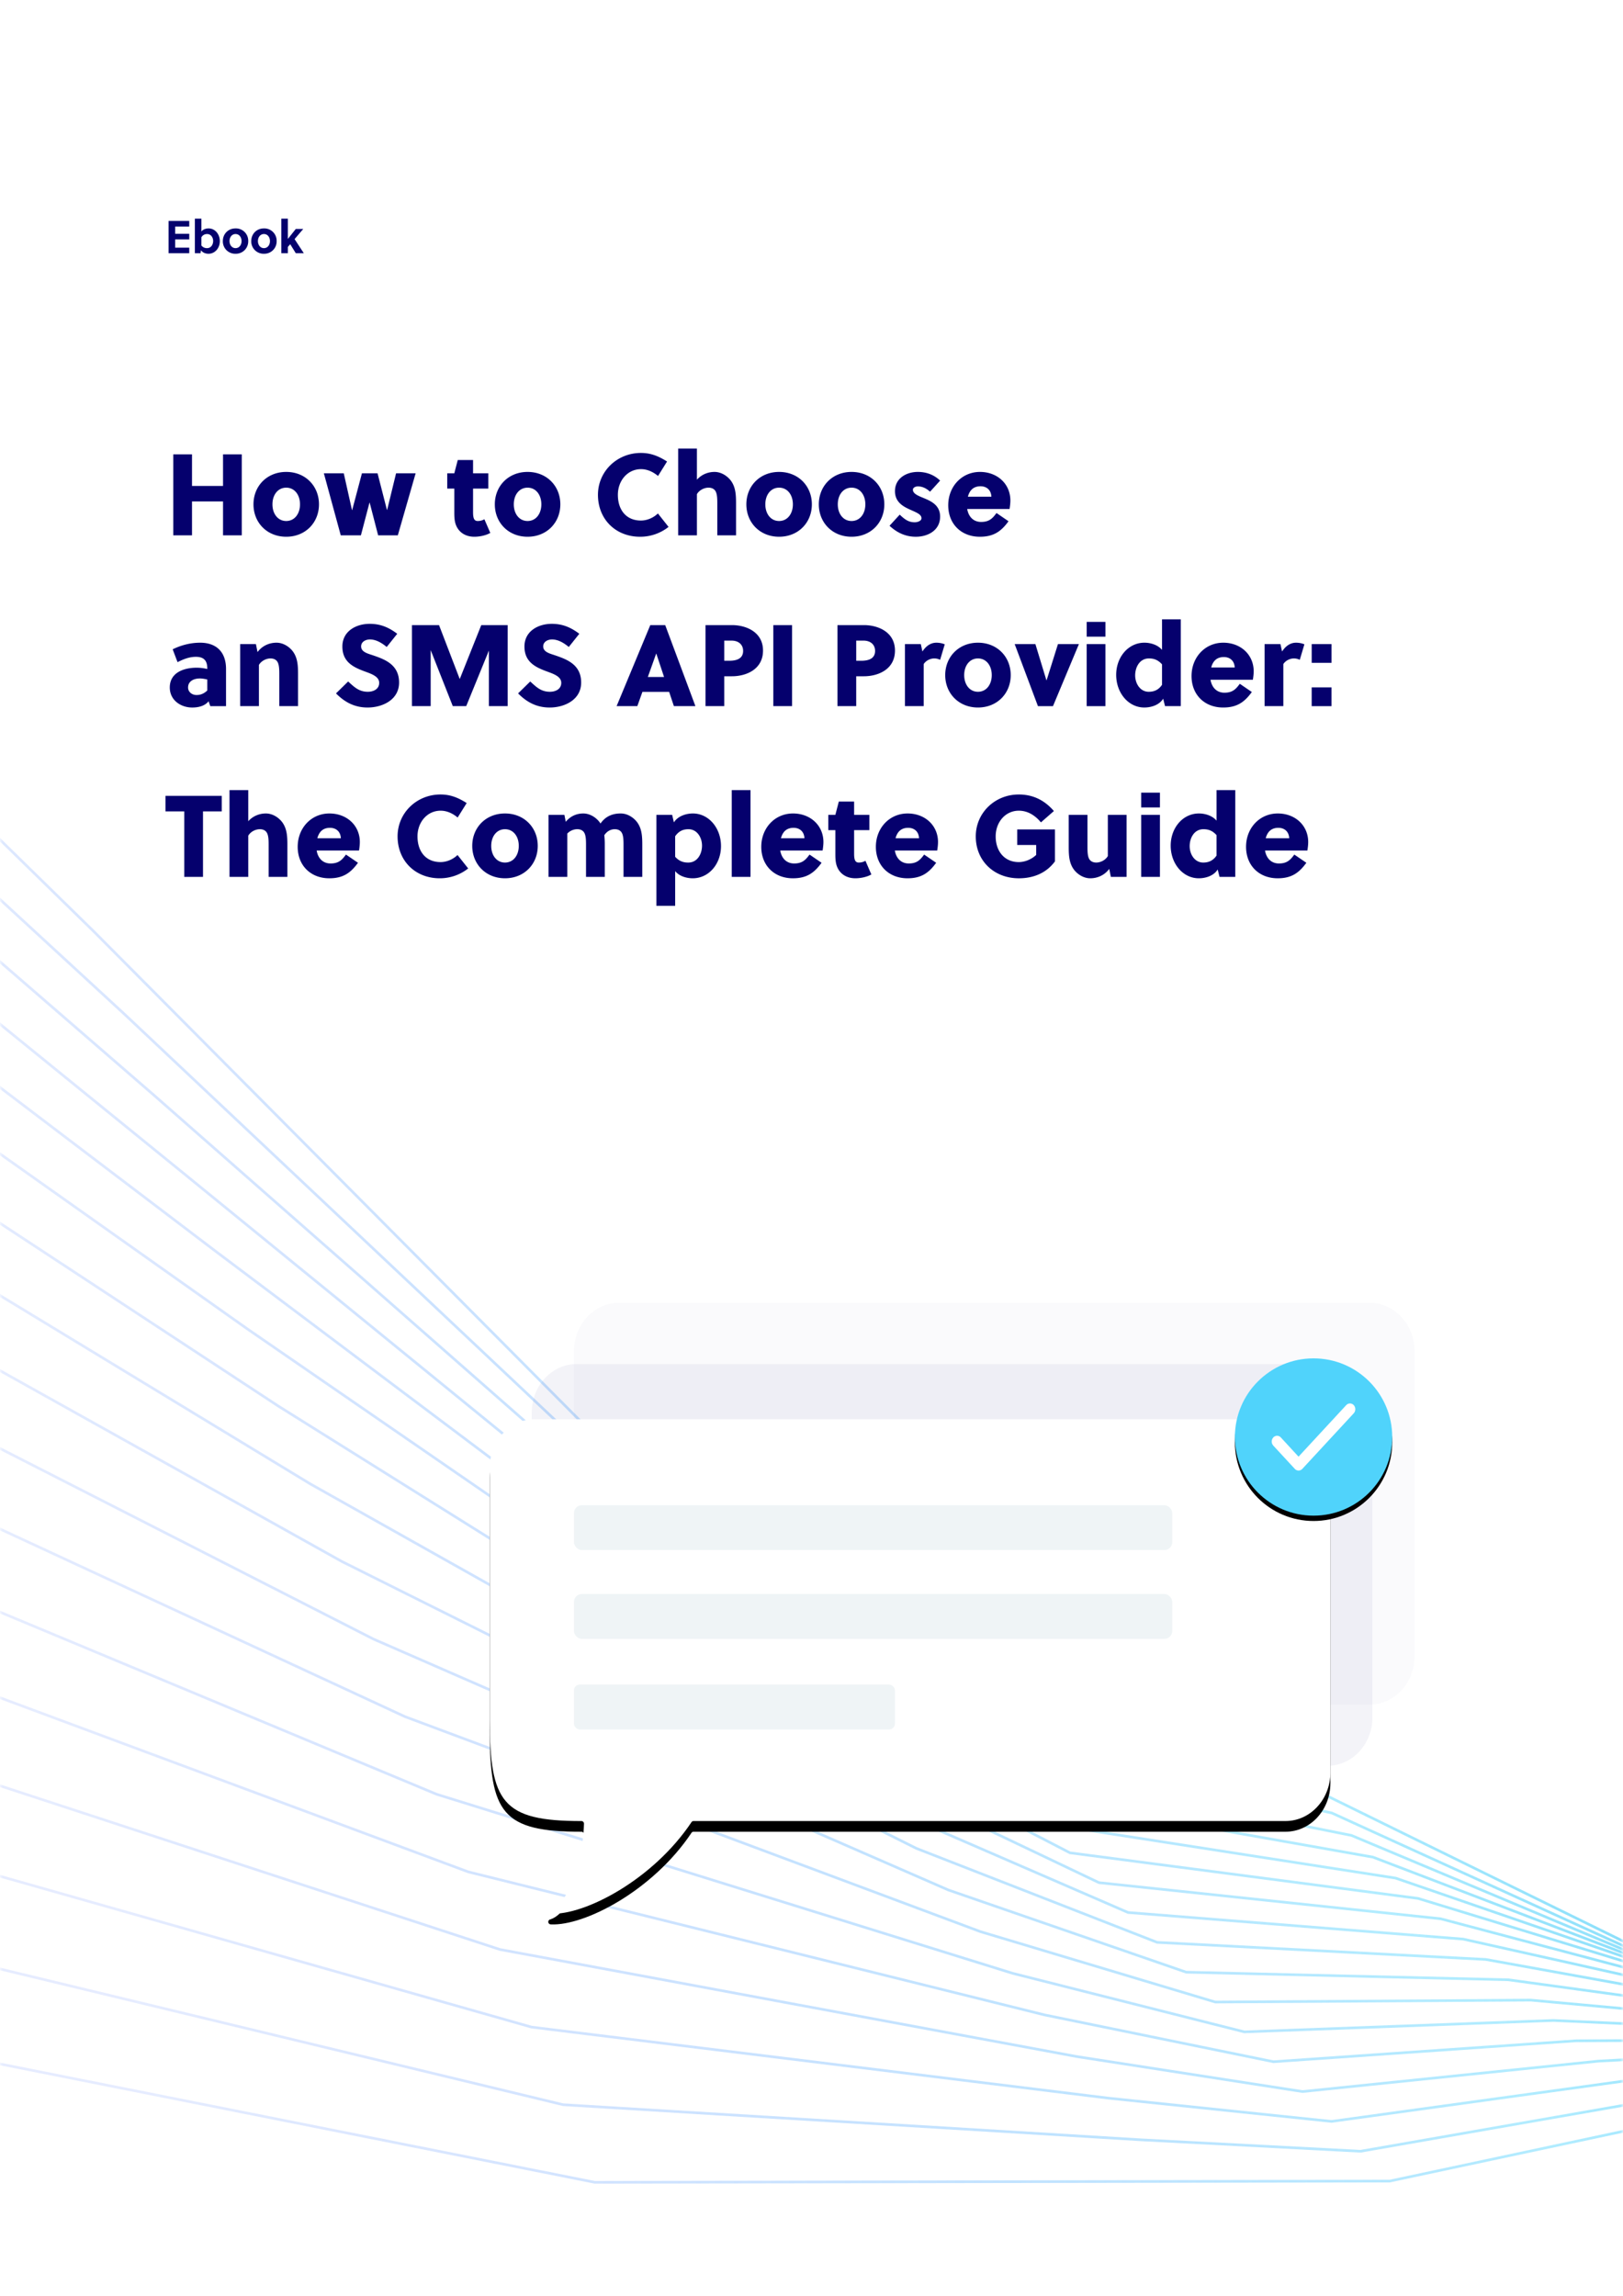
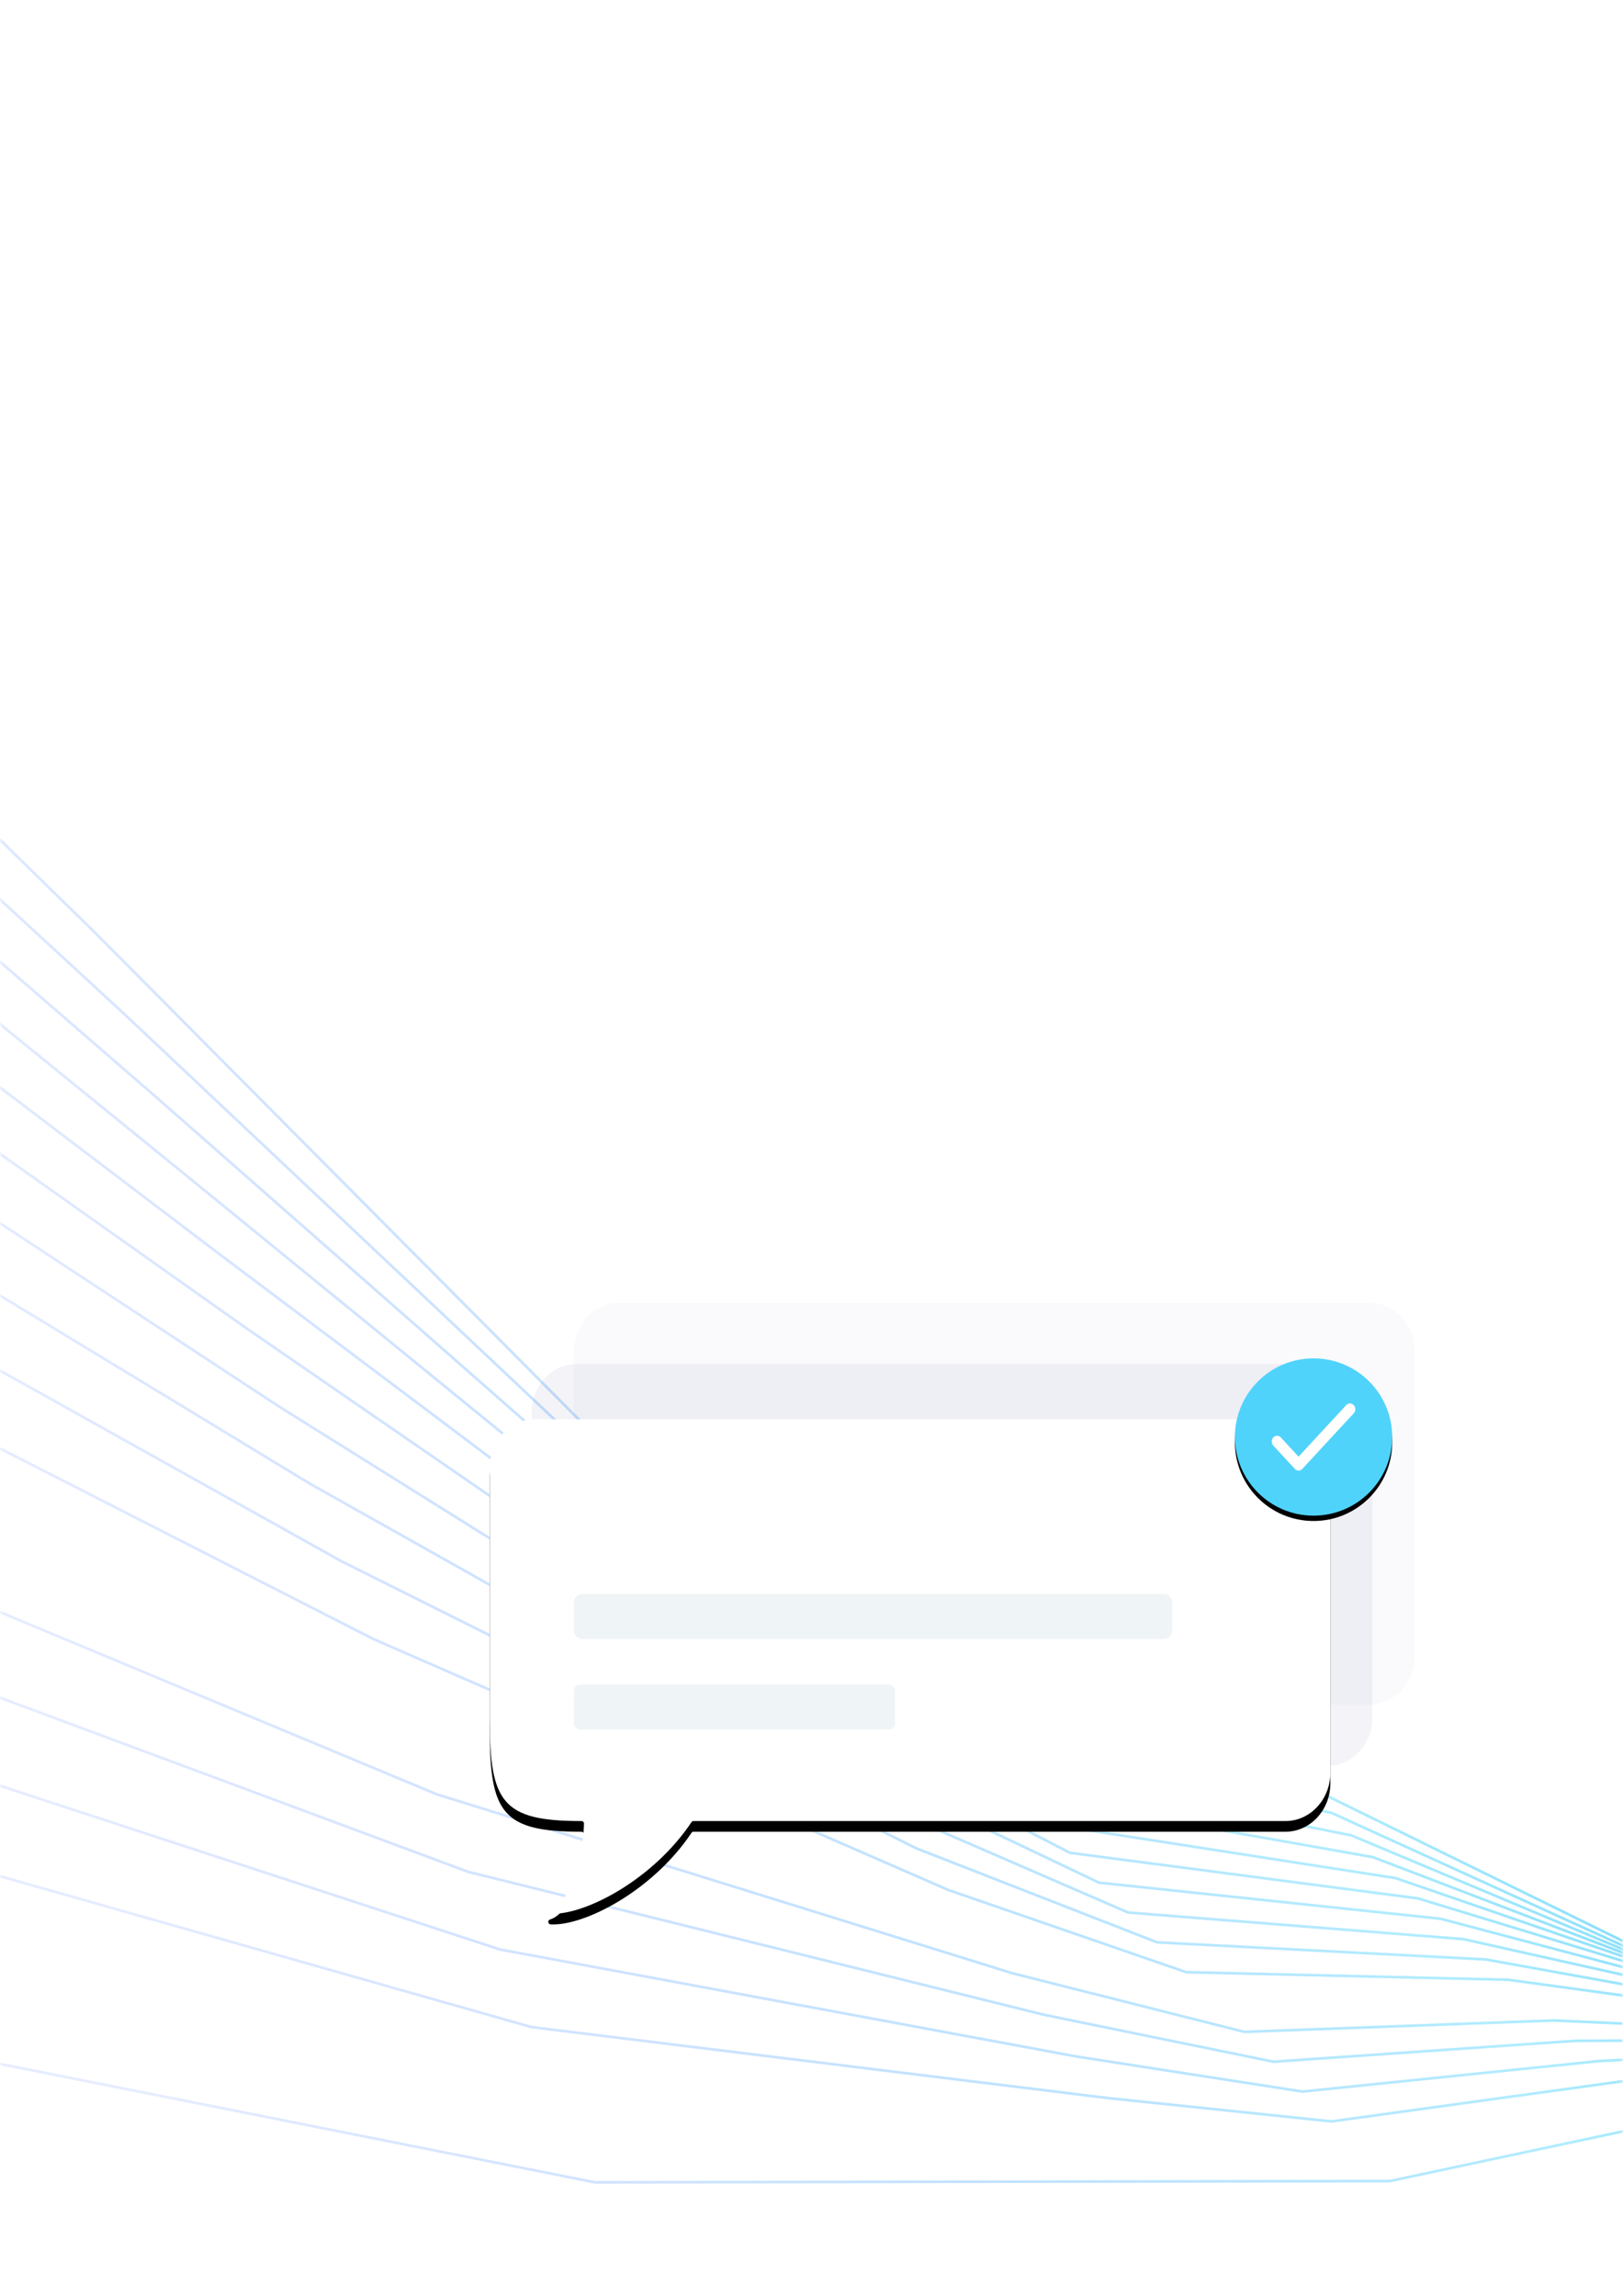
<svg xmlns="http://www.w3.org/2000/svg" xmlns:xlink="http://www.w3.org/1999/xlink" width="304" height="430">
  <defs>
    <path id="A" d="M0 0h304v430H0z" />
    <linearGradient x1="5.085%" y1="49.916%" x2="103.685%" y2="50.088%" id="B">
      <stop stop-color="#0548ff" stop-opacity=".1" offset="0%" />
      <stop stop-color="#3dd0ff" stop-opacity=".4" offset="54%" />
      <stop stop-color="#2fb6e3" offset="92.411%" />
    </linearGradient>
    <linearGradient x1="5.085%" y1="49.951%" x2="103.685%" y2="50.052%" id="C">
      <stop stop-color="#0548ff" stop-opacity=".1" offset="0%" />
      <stop stop-color="#3dd0ff" stop-opacity=".4" offset="54%" />
      <stop stop-color="#2fb6e3" offset="92.411%" />
    </linearGradient>
    <linearGradient x1="5.085%" y1="49.928%" x2="103.685%" y2="50.076%" id="D">
      <stop stop-color="#0548ff" stop-opacity=".1" offset="0%" />
      <stop stop-color="#3dd0ff" stop-opacity=".4" offset="54%" />
      <stop stop-color="#2fb6e3" offset="92.411%" />
    </linearGradient>
    <linearGradient x1="5.085%" y1="49.855%" x2="103.685%" y2="50.153%" id="E">
      <stop stop-color="#0548ff" stop-opacity=".1" offset="0%" />
      <stop stop-color="#3dd0ff" stop-opacity=".4" offset="54%" />
      <stop stop-color="#2fb6e3" offset="92.411%" />
    </linearGradient>
    <linearGradient x1="5.085%" y1="49.73%" x2="103.685%" y2="50.285%" id="F">
      <stop stop-color="#0548ff" stop-opacity=".1" offset="0%" />
      <stop stop-color="#3dd0ff" stop-opacity=".4" offset="54%" />
      <stop stop-color="#2fb6e3" offset="92.411%" />
    </linearGradient>
    <linearGradient x1="5.085%" y1="49.568%" x2="103.685%" y2="50.456%" id="G">
      <stop stop-color="#0548ff" stop-opacity=".1" offset="0%" />
      <stop stop-color="#3dd0ff" stop-opacity=".4" offset="54%" />
      <stop stop-color="#2fb6e3" offset="92.411%" />
    </linearGradient>
    <linearGradient x1="5.085%" y1="49.372%" x2="103.685%" y2="50.663%" id="H">
      <stop stop-color="#0548ff" stop-opacity=".1" offset="0%" />
      <stop stop-color="#3dd0ff" stop-opacity=".4" offset="54%" />
      <stop stop-color="#2fb6e3" offset="92.411%" />
    </linearGradient>
    <linearGradient x1="5.085%" y1="49.142%" x2="103.685%" y2="50.906%" id="I">
      <stop stop-color="#0548ff" stop-opacity=".1" offset="0%" />
      <stop stop-color="#3dd0ff" stop-opacity=".4" offset="54%" />
      <stop stop-color="#2fb6e3" offset="92.411%" />
    </linearGradient>
    <linearGradient x1="5.085%" y1="48.879%" x2="103.685%" y2="51.183%" id="J">
      <stop stop-color="#0548ff" stop-opacity=".1" offset="0%" />
      <stop stop-color="#3dd0ff" stop-opacity=".4" offset="54%" />
      <stop stop-color="#2fb6e3" offset="92.411%" />
    </linearGradient>
    <linearGradient x1="5.085%" y1="48.585%" x2="103.685%" y2="51.494%" id="K">
      <stop stop-color="#0548ff" stop-opacity=".1" offset="0%" />
      <stop stop-color="#3dd0ff" stop-opacity=".4" offset="54%" />
      <stop stop-color="#2fb6e3" offset="92.411%" />
    </linearGradient>
    <linearGradient x1="5.085%" y1="48.26%" x2="103.685%" y2="51.836%" id="L">
      <stop stop-color="#0548ff" stop-opacity=".1" offset="0%" />
      <stop stop-color="#3dd0ff" stop-opacity=".4" offset="54%" />
      <stop stop-color="#2fb6e3" offset="92.411%" />
    </linearGradient>
    <linearGradient x1="5.085%" y1="47.907%" x2="103.685%" y2="52.209%" id="M">
      <stop stop-color="#0548ff" stop-opacity=".1" offset="0%" />
      <stop stop-color="#3dd0ff" stop-opacity=".4" offset="54%" />
      <stop stop-color="#2fb6e3" offset="92.411%" />
    </linearGradient>
    <linearGradient x1="5.085%" y1="47.526%" x2="103.685%" y2="52.611%" id="N">
      <stop stop-color="#0548ff" stop-opacity=".1" offset="0%" />
      <stop stop-color="#3dd0ff" stop-opacity=".4" offset="54%" />
      <stop stop-color="#2fb6e3" offset="92.411%" />
    </linearGradient>
    <linearGradient x1="5.085%" y1="47.117%" x2="103.685%" y2="53.042%" id="O">
      <stop stop-color="#0548ff" stop-opacity=".1" offset="0%" />
      <stop stop-color="#3dd0ff" stop-opacity=".4" offset="54%" />
      <stop stop-color="#2fb6e3" offset="92.411%" />
    </linearGradient>
    <linearGradient x1="5.085%" y1="46.683%" x2="103.685%" y2="53.501%" id="P">
      <stop stop-color="#0548ff" stop-opacity=".1" offset="0%" />
      <stop stop-color="#3dd0ff" stop-opacity=".4" offset="54%" />
      <stop stop-color="#2fb6e3" offset="92.411%" />
    </linearGradient>
    <linearGradient x1="5.085%" y1="46.224%" x2="103.685%" y2="53.985%" id="Q">
      <stop stop-color="#0548ff" stop-opacity=".1" offset="0%" />
      <stop stop-color="#3dd0ff" stop-opacity=".4" offset="54%" />
      <stop stop-color="#2fb6e3" offset="92.411%" />
    </linearGradient>
    <linearGradient x1="5.085%" y1="45.741%" x2="103.685%" y2="54.495%" id="R">
      <stop stop-color="#0548ff" stop-opacity=".1" offset="0%" />
      <stop stop-color="#3dd0ff" stop-opacity=".4" offset="54%" />
      <stop stop-color="#2fb6e3" offset="92.411%" />
    </linearGradient>
    <path d="M17.651 75.727c-.109 4.632-1.771 14.34-6.264 15.92-.261.026-.452.259-.426.52s.259.452.521.426c6.269.293 19.048-6.283 26.311-17.155.076-.121.208-.195.35-.199h110.91c4.64 0 8.404-4.069 8.404-9.084V9.089c0-5.02-3.764-9.089-8.404-9.089H8.404C3.764 0 0 4.069 0 9.089v47.066c0 15.613 2.367 19.1 17.201 19.086.258.013.458.23.45.487z" id="S" />
    <filter x="-29.2%" y="-47.5%" width="158.4%" height="199.3%" id="T">
      <feMorphology radius="0.5" operator="dilate" in="SourceAlpha" />
      <feOffset dy="2" />
      <feGaussianBlur stdDeviation="14.5" />
      <feColorMatrix values="0 0 0 0 0.538   0 0 0 0 0.636   0 0 0 0 0.683  0 0 0 1 0" />
    </filter>
    <ellipse id="U" cx="154.304" cy="25.132" rx="14.734" ry="14.728" />
    <filter x="-52.6%" y="-49.2%" width="205.2%" height="205.2%" id="V">
      <feOffset dy="1" in="SourceAlpha" />
      <feGaussianBlur stdDeviation="5" />
      <feColorMatrix values="0 0 0 0 0.587   0 0 0 0 0.614   0 0 0 0 0.714  0 0 0 1 0" />
    </filter>
  </defs>
  <g fill="none" fill-rule="evenodd">
    <path fill="#fff" d="M0 0h304v430H0z" />
    <mask id="W" fill="#fff">
      <use xlink:href="#A" />
    </mask>
    <use fill="#fff" xlink:href="#A" />
    <g mask="url(#W)">
      <g transform="translate(-79 80)" stroke-width=".5">
        <path stroke="url(#B)" d="M585.169 297.95l-51.313-21.393-50.719 21.224L339.3 328.46l-148.893.227-112.709-22.424" />
-         <path stroke="url(#C)" d="M72.79 287.235l111.694 26.919 108.174 6.573 41.197 2.145 52.987-9.261 78.549-12.429 14.819-2.016 50.893-16.382 52.319 22.211" />
        <path stroke="url(#D)" d="M67.882 268.207l110.679 31.414 108.096 13.309 41.753 4.353 54.209-7.481 79.866-8.386 14.797-.866 51.068-11.54 53.326 23.029" />
        <path stroke="url(#E)" d="M62.975 249.179l109.665 35.907 108.016 20.047 42.31 6.56 55.431-5.702 81.183-4.341 14.775.285 51.242-6.699 54.332 23.847" />
        <path stroke="url(#F)" d="M58.067 230.151l108.65 40.402 107.937 26.784 42.867 8.768 56.653-3.921 82.501-.298 14.754 1.434 51.416-1.857 55.339 24.665" />
        <path stroke="url(#G)" d="M53.159 211.123l107.635 44.897 107.859 33.522 43.423 10.974 57.876-2.141 83.819 3.746 14.732 2.585 51.59 2.984 56.345 25.484" />
-         <path stroke="url(#H)" d="M48.251 192.095l106.62 49.391 107.779 40.259 43.981 13.182 59.097-.361 85.136 7.791 14.71 3.734 51.764 7.826 57.352 26.302" />
        <path stroke="url(#I)" d="M43.343 173.067l105.605 53.886 107.7 46.996 44.538 15.389 60.319 1.419 86.453 11.834 14.689 4.884 51.939 12.667 58.358 27.121" />
        <path stroke="url(#J)" d="M38.435 154.039l104.59 58.381 107.622 53.733 45.094 17.597 61.541 3.199 87.771 15.878 14.667 6.035 52.112 17.509 59.364 27.938" />
        <path stroke="url(#K)" d="M33.528 135.011l103.575 62.875 107.543 60.471 45.651 19.803 62.764 4.98 89.088 19.922 14.645 7.184 52.286 22.351 60.371 28.756" />
        <path stroke="url(#L)" d="M28.62 115.983l102.56 67.37 107.464 67.208 46.208 22.01 63.986 6.759 90.405 23.966 14.624 8.335 52.461 27.192 61.377 29.575" />
        <path stroke="url(#M)" d="M23.712 96.955l101.546 71.865 107.385 73.945 46.765 24.218 65.208 8.539 91.723 28.01 14.602 9.484 52.635 32.034 62.383 30.394" />
        <path stroke="url(#N)" d="M18.804 77.927l100.531 76.36 107.306 80.681 47.321 26.425 66.429 10.32 93.041 32.054 14.579 10.634 52.809 36.876 63.39 31.212" />
        <path stroke="url(#O)" d="M13.896 58.899l99.516 80.854 107.227 87.42 47.878 28.632 67.652 11.989 94.357 36.098 14.558 11.895 52.983 41.717 64.397 32.03" />
        <path stroke="url(#P)" d="M9.168 39.605l98.501 85.349 107.148 94.157 48.435 30.84 68.874 13.769 95.675 40.142 14.537 13.045 53.157 46.558 65.403 32.848" />
        <path stroke="url(#Q)" d="M4.835 20.089l97.486 89.843L209.39 210.826l48.992 33.047 70.096 15.66 96.992 44.186 14.515 14.084 53.331 51.4 66.41 33.666" />
        <path stroke="url(#R)" d="M.133.136l96.472 94.338 106.99 107.631 49.549 35.254 71.318 17.44 98.31 48.23 67.999 71.476 67.416 34.485" />
      </g>
    </g>
-     <path d="M129.78 152.34c2.992 0 5.268 2.752 5.268 6.113 0 3.339-2.276 6.027-5.29 6.027-1.018 0-2.449-.304-3.295-1.344v6.503h-3.512V152.6h2.949l.325 1.409c.823-1.279 2.428-1.669 3.555-1.669zm30.202-2.233v2.493h2.861v2.861h-2.861v4.249c0 .369 0 .693.065 1.041.087.476.304.78.802.78s.845-.108 1.257-.325l1.106 2.557c-.824.477-2.016.716-2.992.716-1.886 0-3.208-1.063-3.599-2.71-.13-.563-.152-1.192-.152-1.8v-4.509h-1.323v-2.86h1.323l.65-2.493h2.861zm79.353 2.233c3.273 0 5.701 2.255 5.701 5.354 0 .477-.065 1.041-.152 1.582h-7.934c.238 1.453 1.17 2.429 2.601 2.429 1.496 0 2.125-.629 2.884-1.669l2.254 1.539c-1.409 1.951-2.84 2.905-5.376 2.905-3.447 0-5.918-2.363-5.918-5.897s2.558-6.243 5.94-6.243zm-177.636 0c3.273 0 5.701 2.255 5.701 5.354 0 .477-.065 1.041-.152 1.582h-7.934c.238 1.453 1.17 2.429 2.601 2.429 1.496 0 2.125-.629 2.884-1.669l2.254 1.539c-1.409 1.951-2.84 2.905-5.376 2.905-3.447 0-5.918-2.363-5.918-5.897s2.558-6.243 5.94-6.243zm169.677-4.379v16.259h-2.948l-.347-1.388c-.803 1.279-2.407 1.648-3.534 1.648-2.991 0-5.267-2.754-5.267-6.114 0-3.338 2.276-6.026 5.289-6.026 1.019 0 2.428.325 3.296 1.344v-5.723h3.511zm-61.379 4.379c3.273 0 5.701 2.255 5.701 5.354 0 .477-.065 1.041-.152 1.582h-7.934c.238 1.453 1.17 2.429 2.601 2.429 1.496 0 2.125-.629 2.884-1.669l2.254 1.539c-1.409 1.951-2.84 2.905-5.376 2.905-3.447 0-5.918-2.363-5.918-5.897s2.558-6.243 5.94-6.243zm20.814-3.555c2.666 0 4.833 1.062 6.59 3.1l-2.428 2.124c-1.04-1.257-2.427-2.189-4.14-2.189-2.515 0-4.335 2.146-4.335 4.812 0 2.797 1.669 4.813 4.314 4.813 1.105 0 2.362-.477 3.273-1.344v-1.864h-3.555v-2.905h7.067v5.983c-1.648 2.233-4.097 3.166-6.764 3.166-4.574 0-8.064-3.209-8.064-7.848 0-4.422 3.598-7.847 8.043-7.847zm-42.279 3.555c3.273 0 5.701 2.255 5.701 5.354 0 .477-.065 1.041-.152 1.582h-7.934c.238 1.453 1.17 2.429 2.601 2.429 1.496 0 2.125-.629 2.884-1.669l2.254 1.539c-1.409 1.951-2.84 2.905-5.376 2.905-3.447 0-5.918-2.363-5.918-5.897s2.558-6.243 5.94-6.243zm-53.943 0c3.599 0 6.135 2.644 6.135 6.069s-2.536 6.07-6.135 6.07-6.134-2.645-6.134-6.07 2.536-6.069 6.134-6.069zm-12.077-3.555c1.843 0 3.295.585 4.9 1.604l-1.691 2.71c-.911-.758-1.995-1.279-3.187-1.279-2.515 0-4.335 2.146-4.335 4.812 0 2.797 1.539 4.812 4.314 4.812 1.149 0 2.319-.498 3.187-1.322l1.994 2.515a8.56 8.56 0 0 1-5.333 1.843c-4.574 0-7.891-3.273-7.891-7.848 0-4.423 3.599-7.847 8.042-7.847zm121.179 3.815v5.896c0 .759 0 1.648.26 2.233s.802.802 1.388.802c.758 0 1.691-.412 2.168-1.214V152.6h3.512v11.62h-2.948l-.304-1.496c-.975 1.301-2.363 1.756-3.555 1.756-1.127 0-2.233-.608-2.992-1.539-.953-1.215-1.041-2.688-1.041-4.314V152.6h3.512zm-63.115-4.639v16.259h-3.512v-16.259h3.512zm-99.041 1.084v2.904h-3.512v12.27h-3.512v-12.27H31v-2.904h10.536zm4.965-1.084v5.832c.954-1.062 2.212-1.453 3.295-1.453 1.127 0 2.233.607 2.992 1.539.953 1.213 1.041 2.688 1.041 4.314v6.026h-3.512v-5.897c0-.758 0-1.647-.26-2.233s-.803-.801-1.388-.801c-.759 0-1.691.412-2.168 1.213v7.718h-3.512V147.96H46.5zm69.77 4.379c1.127 0 2.233.607 2.992 1.539.953 1.213 1.041 2.688 1.041 4.314v6.026h-3.512v-5.897c0-.758 0-1.647-.26-2.233s-.802-.802-1.388-.802c-.737 0-1.474.39-1.951 1.127a15.74 15.74 0 0 1 .087 1.777v6.026h-3.512v-5.897c0-.758 0-1.647-.26-2.233s-.802-.802-1.388-.802c-.628 0-1.366.282-1.864.824v8.107h-3.512V152.6h2.97l.26 1.301c.954-1.17 2.189-1.561 3.273-1.561 1.127 0 2.233.607 2.992 1.539.086.108.151.216.238.346 1.106-1.604 2.645-1.886 3.794-1.886zm100.993.26v11.62h-3.512V152.6h3.512zm8.152 2.689c-1.756 0-2.58 1.668-2.58 3.164 0 1.561.954 3.079 2.536 3.079.889 0 1.778-.261 2.493-1.301v-3.837c-.781-.867-1.561-1.105-2.45-1.105zm-130.825 0c-1.561 0-2.58 1.344-2.58 3.121s1.019 3.122 2.58 3.122 2.58-1.345 2.58-3.122-1.019-3.121-2.58-3.121zm34.365 0c-.911 0-1.778.282-2.493 1.323v3.837c.759.846 1.539 1.084 2.45 1.084 1.756 0 2.58-1.669 2.58-3.166 0-1.561-.953-3.078-2.536-3.078zm110.488-.26c-1.366 0-2.06.802-2.363 1.951h4.4c-.065-1.301-.932-1.951-2.038-1.951zm-69.337 0c-1.366 0-2.06.802-2.363 1.951h4.4c-.065-1.301-.932-1.951-2.038-1.951zm-21.465 0c-1.366 0-2.06.802-2.363 1.951h4.4c-.065-1.301-.932-1.951-2.038-1.951zm-86.834 0c-1.366 0-2.06.802-2.363 1.951h4.4c-.065-1.301-.932-1.951-2.038-1.951zm155.456-6.59v2.775h-3.512v-2.775h3.512zM37.482 120.36c3.186 0 4.856 1.886 4.856 4.921v6.959H39.39l-.326-.91c-.693.888-1.907 1.171-3.056 1.171-2.168 0-4.206-1.388-4.206-3.751 0-2.818 2.666-3.706 5.029-3.706.651 0 1.344.087 1.995.238v-.087c0-1.344-.52-2.189-2.125-2.189-1.3 0-2.406.477-3.446.997l-.911-2.406c1.582-.781 3.36-1.236 5.138-1.236zm145.699 0c3.599 0 6.135 2.644 6.135 6.069s-2.536 6.07-6.135 6.07-6.134-2.645-6.134-6.07 2.536-6.069 6.134-6.069zm-79.83-3.534c1.995 0 3.555.65 5.159 1.864l-1.972 2.472c-.889-.738-1.973-1.409-3.144-1.409-.802 0-1.647.434-1.647 1.3 0 1.106 1.365 1.366 2.341 1.713 2.146.737 4.769 1.734 4.769 5.051 0 3.251-3.122 4.683-5.897 4.683-2.384 0-4.249-.954-5.918-2.645l2.276-2.233c1.171 1.084 2.06 1.929 3.685 1.929 1.062 0 2.125-.499 2.125-1.669 0-1.192-1.409-1.669-2.775-2.168-2.016-.758-4.119-1.712-4.119-4.639 0-2.883 2.58-4.249 5.116-4.249zm-34.105 0c1.995 0 3.555.65 5.159 1.864l-1.972 2.472c-.889-.738-1.973-1.409-3.144-1.409-.802 0-1.647.434-1.647 1.3 0 1.106 1.365 1.366 2.341 1.713 2.146.737 4.769 1.734 4.769 5.051 0 3.251-3.122 4.683-5.897 4.683-2.384 0-4.249-.954-5.918-2.645l2.276-2.233c1.171 1.084 2.06 1.929 3.685 1.929 1.062 0 2.125-.499 2.125-1.669 0-1.192-1.409-1.669-2.775-2.168-2.016-.758-4.119-1.712-4.119-4.639 0-2.883 2.58-4.249 5.116-4.249zm159.878 3.533c3.273 0 5.701 2.255 5.701 5.354 0 .477-.065 1.041-.152 1.582h-7.934c.238 1.453 1.17 2.429 2.601 2.429 1.496 0 2.125-.629 2.884-1.669l2.254 1.539c-1.409 1.951-2.84 2.905-5.376 2.905-3.447 0-5.918-2.363-5.918-5.897s2.558-6.243 5.94-6.243zm-7.958-4.379v16.259h-2.948l-.347-1.388c-.803 1.279-2.407 1.648-3.534 1.648-2.991 0-5.267-2.754-5.267-6.114 0-3.338 2.276-6.026 5.289-6.026 1.019 0 2.428.325 3.296 1.344v-5.723h3.511zm-169.374 4.38c1.127 0 2.233.607 2.992 1.539.953 1.214 1.041 2.688 1.041 4.314v6.027h-3.512v-5.897c0-.758 0-1.647-.26-2.233s-.802-.801-1.388-.801c-.759 0-1.691.412-2.168 1.213v7.718h-3.511v-11.62h2.948l.304 1.496c.975-1.301 2.363-1.756 3.555-1.756zm123.606 0c.585 0 1.149.13 1.561.304l-.867 2.904a2.38 2.38 0 0 0-1.106-.26c-.78 0-1.582.433-1.973 1.062v7.869h-3.511v-11.62h2.97l.304 1.388c.65-.997 1.518-1.647 2.623-1.647zm67.364 0c.585 0 1.149.13 1.561.304l-.867 2.904c-.325-.173-.715-.26-1.106-.26-.78 0-1.582.433-1.973 1.062v7.869h-3.511v-11.62h2.97l.304 1.388c.65-.997 1.518-1.647 2.623-1.647zm-94.4-3.295v15.174h-3.512v-15.174h3.512zm101.034 11.663v3.512h-3.707v-3.512h3.707zm-42.343-8.108v11.62h-3.512v-11.62h3.512zm-82.454-3.555l5.658 15.174h-4.032l-.889-2.666h-5.007l-.954 2.666h-3.88l6.309-15.174h2.796zm-42.365 0l3.88 10.102 4.032-10.102h4.942v15.174h-3.512v-10.406l-4.249 10.406h-2.515l-4.14-10.492v10.492H77.16v-15.174h5.073zm79.592 0c2.623 0 5.809 1.279 5.809 4.768 0 3.534-3.164 4.813-5.809 4.813h-1.453v5.593h-3.512v-15.174h4.965zm32.111 3.555l2.06 6.764h.043l2.124-6.764h3.924l-4.856 11.62h-2.818l-4.357-11.62h3.88zm-56.827-3.555c2.623 0 5.809 1.279 5.809 4.768 0 3.534-3.164 4.813-5.809 4.813h-1.453v5.593h-3.512v-15.174h4.965zm-99.67 9.993c-1.062 0-2.211.455-2.211 1.691 0 .867.759 1.409 1.582 1.409s1.431-.303 2.016-.845v-2.06c-.499-.108-.932-.195-1.388-.195zm145.743-3.75c-1.561 0-2.58 1.344-2.58 3.121s1.019 3.122 2.58 3.122 2.58-1.345 2.58-3.122-1.019-3.121-2.58-3.121zm32.023 0c-1.756 0-2.58 1.668-2.58 3.164 0 1.561.954 3.079 2.536 3.079.889 0 1.778-.261 2.493-1.301v-3.837c-.781-.867-1.561-1.105-2.45-1.105zm-92.276-.91h-.022l-1.561 4.379h3.035l-1.453-4.379zm106.304.65c-1.366 0-2.06.802-2.363 1.951h4.4c-.065-1.301-.932-1.951-2.038-1.951zm20.164-2.428v3.512h-3.707v-3.512h3.707zm-87.657-.65h-1.366v3.772h.954c1.496 0 2.58-.476 2.58-1.842 0-1.193-.867-1.93-2.168-1.93zm-24.717 0h-1.366v3.772h.954c1.496 0 2.58-.476 2.58-1.842 0-1.193-.867-1.93-2.168-1.93zm70.031-3.511v2.775h-3.512v-2.775h3.512zm-23.505-28.08c3.273 0 5.701 2.255 5.701 5.354 0 .477-.065 1.041-.152 1.582h-7.934c.238 1.453 1.17 2.429 2.601 2.429 1.496 0 2.125-.629 2.884-1.669l2.254 1.539c-1.409 1.951-2.84 2.905-5.376 2.905-3.447 0-5.918-2.363-5.918-5.897s2.558-6.243 5.94-6.243zm-94.943-2.233v2.493h2.861V91.5h-2.861v4.249c0 .369 0 .693.065 1.041.087.476.304.78.802.78s.845-.108 1.257-.325l1.106 2.557c-.824.477-2.016.716-2.992.716-1.886 0-3.208-1.063-3.599-2.71-.13-.563-.152-1.192-.152-1.8v-4.509h-1.323v-2.861h1.323l.65-2.493h2.861zm70.898 2.233c3.599 0 6.135 2.644 6.135 6.069s-2.536 6.07-6.135 6.07-6.134-2.645-6.134-6.07 2.536-6.069 6.134-6.069zm-60.686 0c3.599 0 6.135 2.644 6.135 6.069s-2.536 6.07-6.135 6.07-6.134-2.645-6.134-6.07 2.536-6.069 6.134-6.069zm21.226-3.555c1.842 0 3.295.585 4.899 1.604l-1.691 2.71c-.911-.758-1.995-1.279-3.187-1.279-2.515 0-4.335 2.146-4.335 4.812 0 2.797 1.539 4.812 4.314 4.812 1.149 0 2.319-.498 3.187-1.322l1.994 2.515a8.56 8.56 0 0 1-5.333 1.843c-4.574 0-7.891-3.273-7.891-7.848 0-4.423 3.599-7.847 8.043-7.847zm25.887 3.555c3.599 0 6.135 2.644 6.135 6.069s-2.536 6.07-6.135 6.07-6.134-2.645-6.134-6.07 2.536-6.069 6.134-6.069zm-92.32 0c3.599 0 6.135 2.644 6.135 6.069s-2.536 6.07-6.135 6.07-6.134-2.645-6.134-6.07 2.536-6.069 6.134-6.069zm118.317 0c1.604 0 3.034.542 4.162 1.626l-1.886 2.081c-.607-.563-1.366-.997-2.276-.997-.434 0-.932.217-.932.628 0 .673.781 1.041 1.712 1.432 1.474.607 3.382 1.322 3.382 3.599 0 2.557-2.254 3.772-4.552 3.772-1.886 0-3.512-.738-4.921-2.06l1.907-2.081c.911.867 1.626 1.43 2.819 1.43.455 0 1.257-.217 1.257-.759 0-.758-1.04-1.106-2.168-1.626-1.344-.607-2.796-1.431-2.796-3.447 0-2.385 2.103-3.599 4.292-3.599zm-107.54.26l1.539 6.873h.043l1.821-6.873h2.927l1.756 6.85h.043l1.669-6.85h3.664l-3.338 11.62h-3.685l-1.582-6.113h-.043l-1.604 6.113h-3.772l-3.166-11.62h3.729zM130.538 84v5.832c.954-1.062 2.212-1.453 3.295-1.453 1.127 0 2.233.607 2.992 1.539.953 1.213 1.041 2.688 1.041 4.314v6.026h-3.512v-5.897c0-.758 0-1.647-.26-2.233s-.802-.801-1.388-.801c-.759 0-1.691.412-2.168 1.213v7.718h-3.512V84h3.512zm-94.574 1.084v5.918h5.81v-5.918h3.512v15.174h-3.512v-6.352h-5.81v6.352h-3.511V85.084h3.511zm123.541 6.243c-1.561 0-2.58 1.344-2.58 3.121s1.019 3.122 2.58 3.122 2.58-1.345 2.58-3.122-1.019-3.121-2.58-3.121zm-13.573 0c-1.561 0-2.58 1.344-2.58 3.121s1.019 3.122 2.58 3.122 2.58-1.345 2.58-3.122-1.019-3.121-2.58-3.121zm-47.114 0c-1.561 0-2.58 1.344-2.58 3.121s1.019 3.122 2.58 3.122 2.58-1.345 2.58-3.122-1.019-3.121-2.58-3.121zm-45.206 0c-1.561 0-2.58 1.344-2.58 3.121s1.019 3.122 2.58 3.122 2.58-1.345 2.58-3.122-1.019-3.121-2.58-3.121zm130.046-.261c-1.366 0-2.06.802-2.363 1.951h4.4c-.065-1.301-.932-1.951-2.038-1.951zM37.724 40.946v2.407c.328-.423.897-.578 1.337-.578 1.208 0 2.114 1.07 2.114 2.391 0 1.276-.897 2.355-2.123 2.355-.474 0-1.079-.164-1.406-.656l-.086.553h-1.061v-6.471h1.225zm6.398 1.829a2.31 2.31 0 0 1 2.373 2.373 2.31 2.31 0 0 1-2.373 2.372 2.31 2.31 0 0 1-2.381-2.372c0-1.337.992-2.373 2.381-2.373zm5.32 0a2.31 2.31 0 0 1 2.373 2.373 2.31 2.31 0 0 1-2.373 2.372 2.31 2.31 0 0 1-2.381-2.372c0-1.337.992-2.373 2.381-2.373zm-13.994-1.397v1.044h-2.64v1.364h2.64v1.043h-2.64v1.545h2.64v1.043h-3.874v-6.039h3.874zm18.47-.432v3.78h.017l1.467-1.847H56.8l-1.622 1.898 1.725 2.64h-1.501l-1.044-1.682-.44.509v1.173h-1.225v-6.471h1.225zm-15.125 2.882c-.388 0-.802.155-1.069.604v1.545a1.3 1.3 0 0 0 1.052.492c.785 0 1.148-.698 1.148-1.337 0-.673-.423-1.303-1.13-1.303zm5.329 0c-.673 0-1.13.578-1.13 1.321s.457 1.319 1.13 1.319 1.122-.578 1.122-1.319-.448-1.321-1.122-1.321zm5.32 0c-.673 0-1.13.578-1.13 1.321s.457 1.319 1.13 1.319 1.122-.578 1.122-1.319-.448-1.321-1.122-1.321z" fill="#05006d" />
    <g transform="translate(91.734 243.981)" fill-rule="nonzero">
      <g fill="#05006d">
        <path d="M33.422 75.722c-.109 4.637-1.771 14.345-6.264 15.925-.261.026-.452.259-.426.52s.259.452.521.426c6.269.293 19.048-6.288 26.311-17.16a.42.42 0 0 1 .355-.194h110.906c4.64 0 8.404-4.069 8.404-9.089V9.089c0-5.02-3.764-9.089-8.404-9.089H24.18c-4.64 0-8.404 4.069-8.404 9.089V56.15c0 15.613 2.367 19.104 17.201 19.09.254.015.451.228.445.483z" opacity=".02" />
        <path d="M25.52 87.191c-.109 4.637-1.771 14.34-6.264 15.925-.169.017-.316.123-.386.278s-.052.335.047.473.265.212.434.196c6.269.293 19.052-6.288 26.311-17.16.077-.122.211-.197.355-.199h110.906c4.645 0 8.409-4.069 8.409-9.084V20.552c0-5.015-3.788-9.084-8.409-9.084H16.273c-4.64 0-8.404 4.069-8.404 9.084v47.066c0 15.613 2.367 19.1 17.201 19.09.256.013.455.227.45.483z" opacity=".05" />
      </g>
      <g transform="translate(0 21.811)">
        <use fill="#000" filter="url(#T)" xlink:href="#S" />
        <use fill="#fff" xlink:href="#S" />
        <g fill="#c3d6dd">
-           <rect opacity=".25" x="15.771" y="16.091" width="112.066" height="8.403" rx="1.478" />
          <rect opacity=".25" x="15.771" y="32.721" width="112.066" height="8.403" rx="1.478" />
          <rect opacity=".25" x="15.771" y="49.682" width="60.121" height="8.403" rx="1.084" />
        </g>
      </g>
      <use fill="#000" filter="url(#V)" xlink:href="#U" />
      <use fill="#50d3fb" xlink:href="#U" />
      <path d="M161.837 19.166c-.18-.204-.438-.32-.71-.32s-.53.117-.71.32l-8.925 9.647-3.314-3.596c-.18-.204-.438-.32-.71-.32s-.53.117-.71.32c-.389.432-.389 1.087 0 1.519l4.029 4.357c.18.204.438.32.71.32s.53-.117.71-.32l9.63-10.409c.384-.433.384-1.085 0-1.519h0z" fill="#fff" />
    </g>
  </g>
</svg>